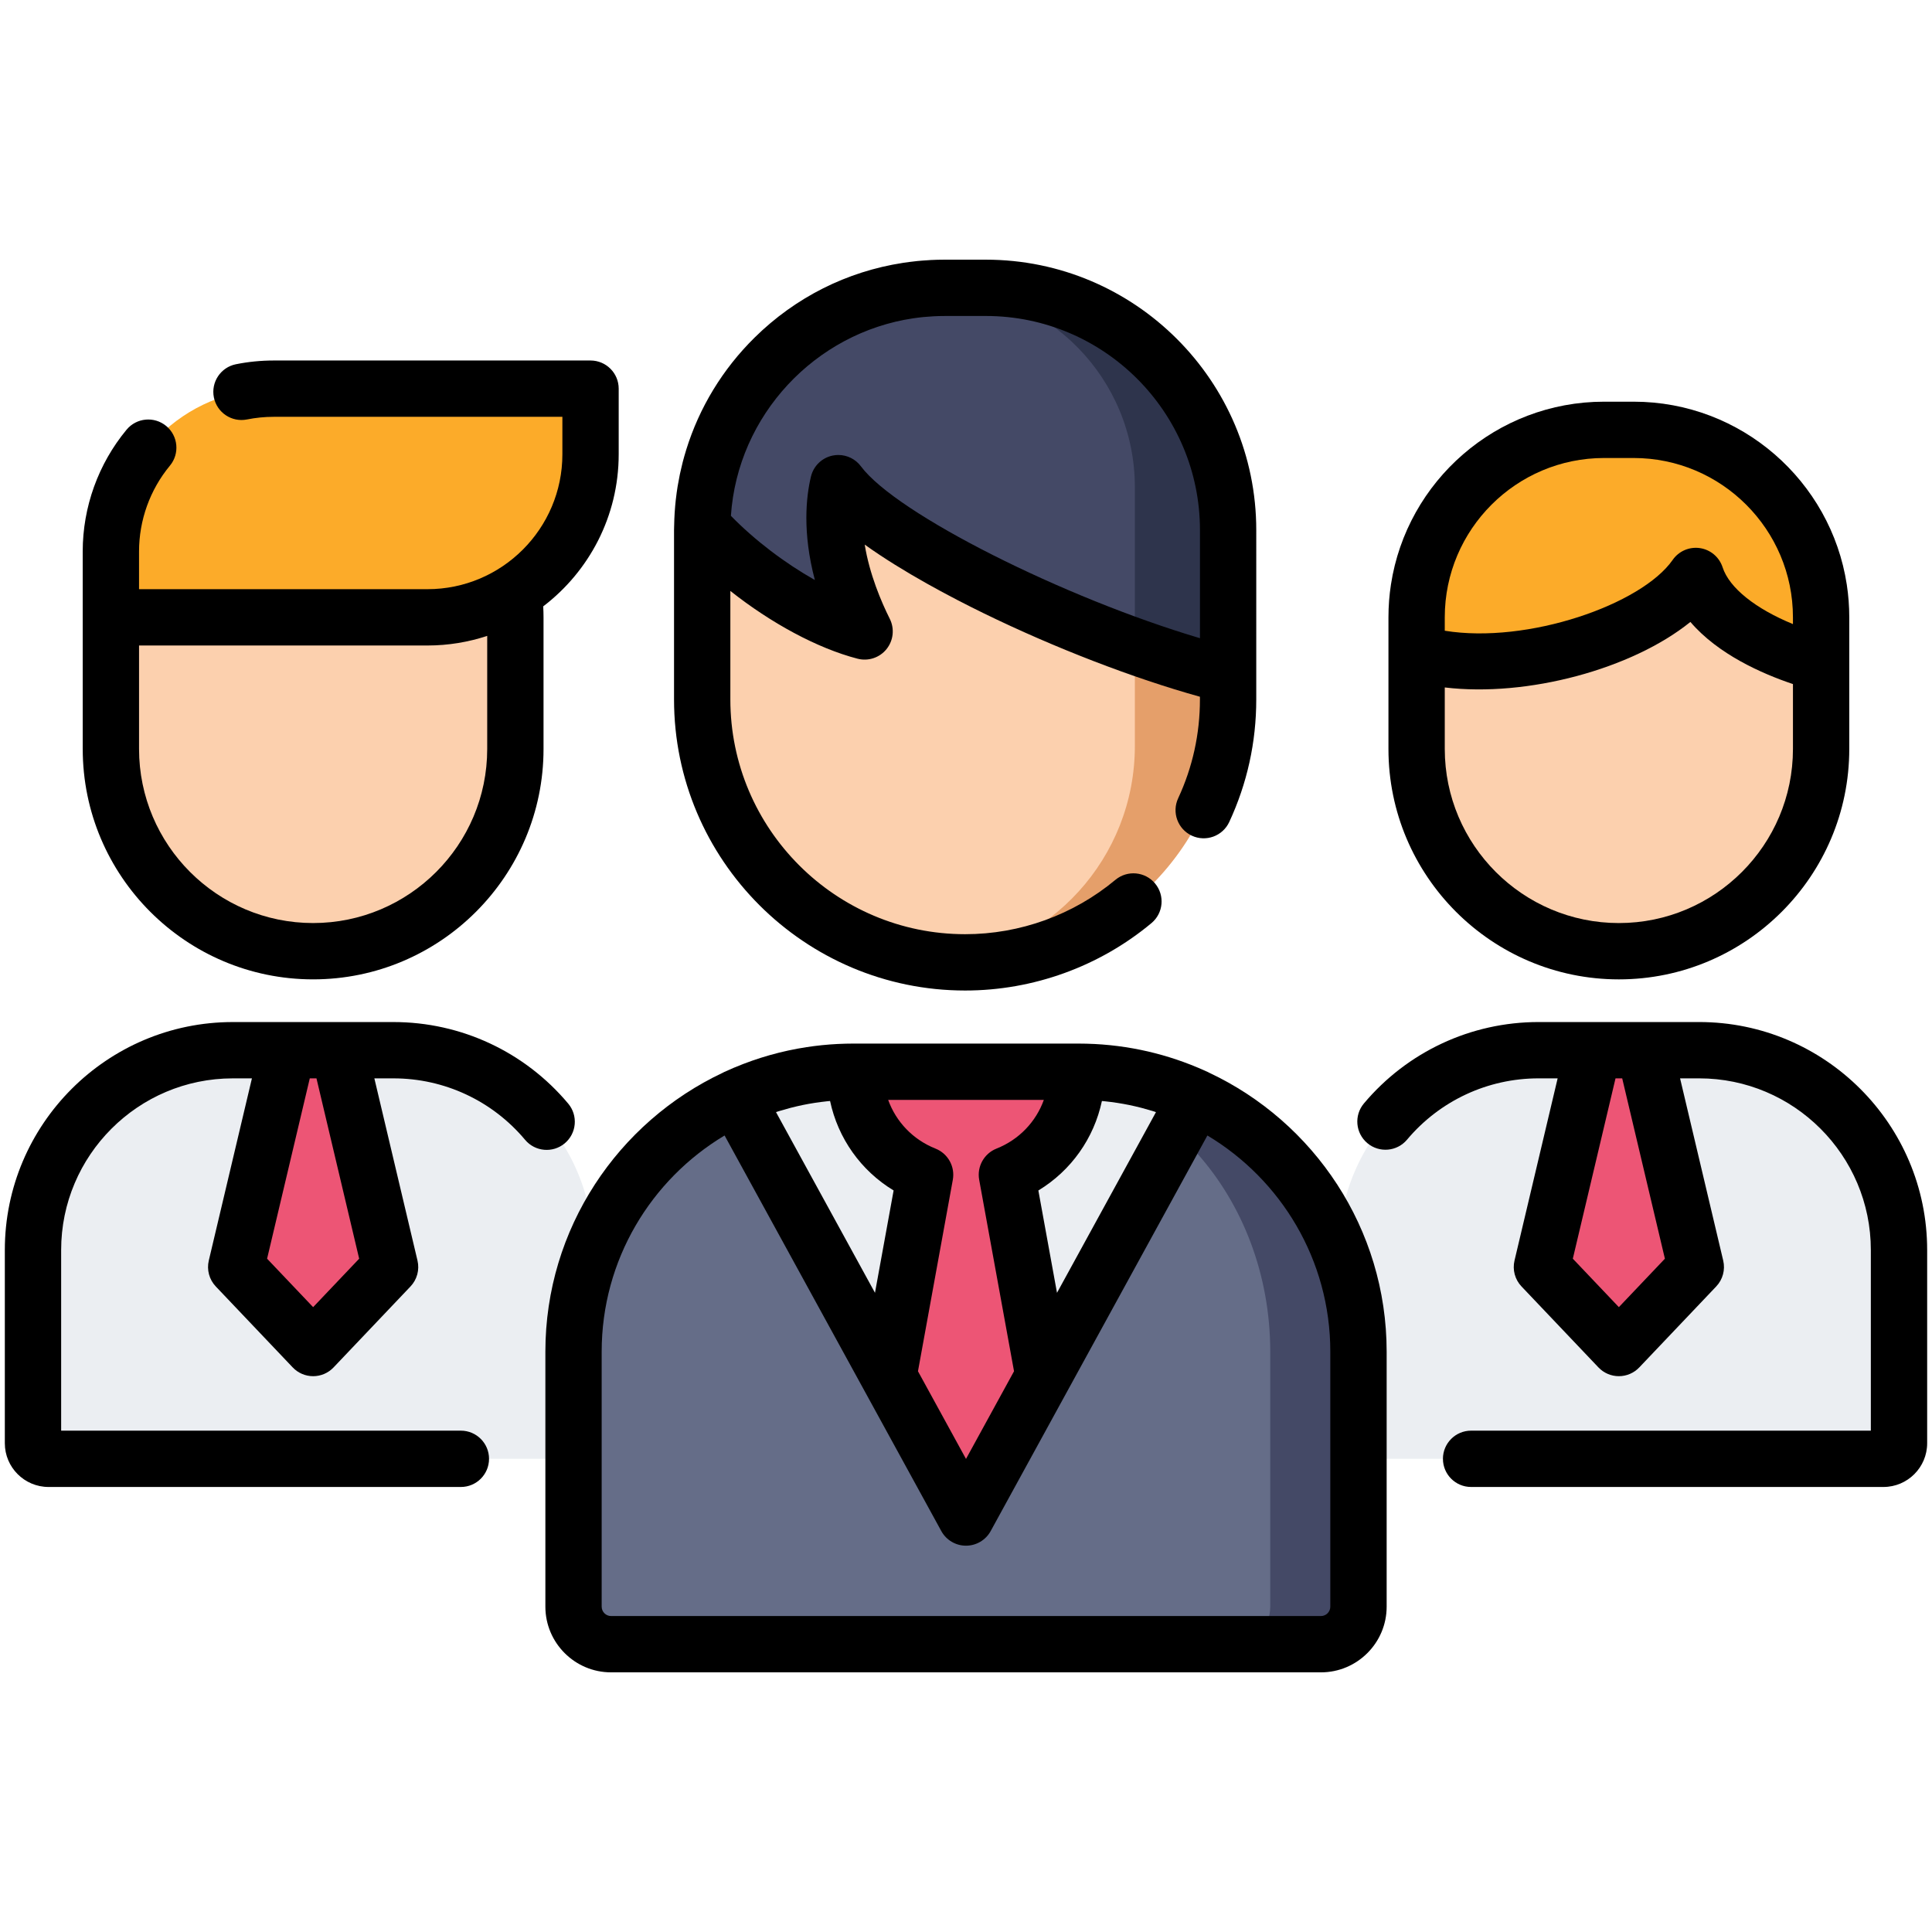
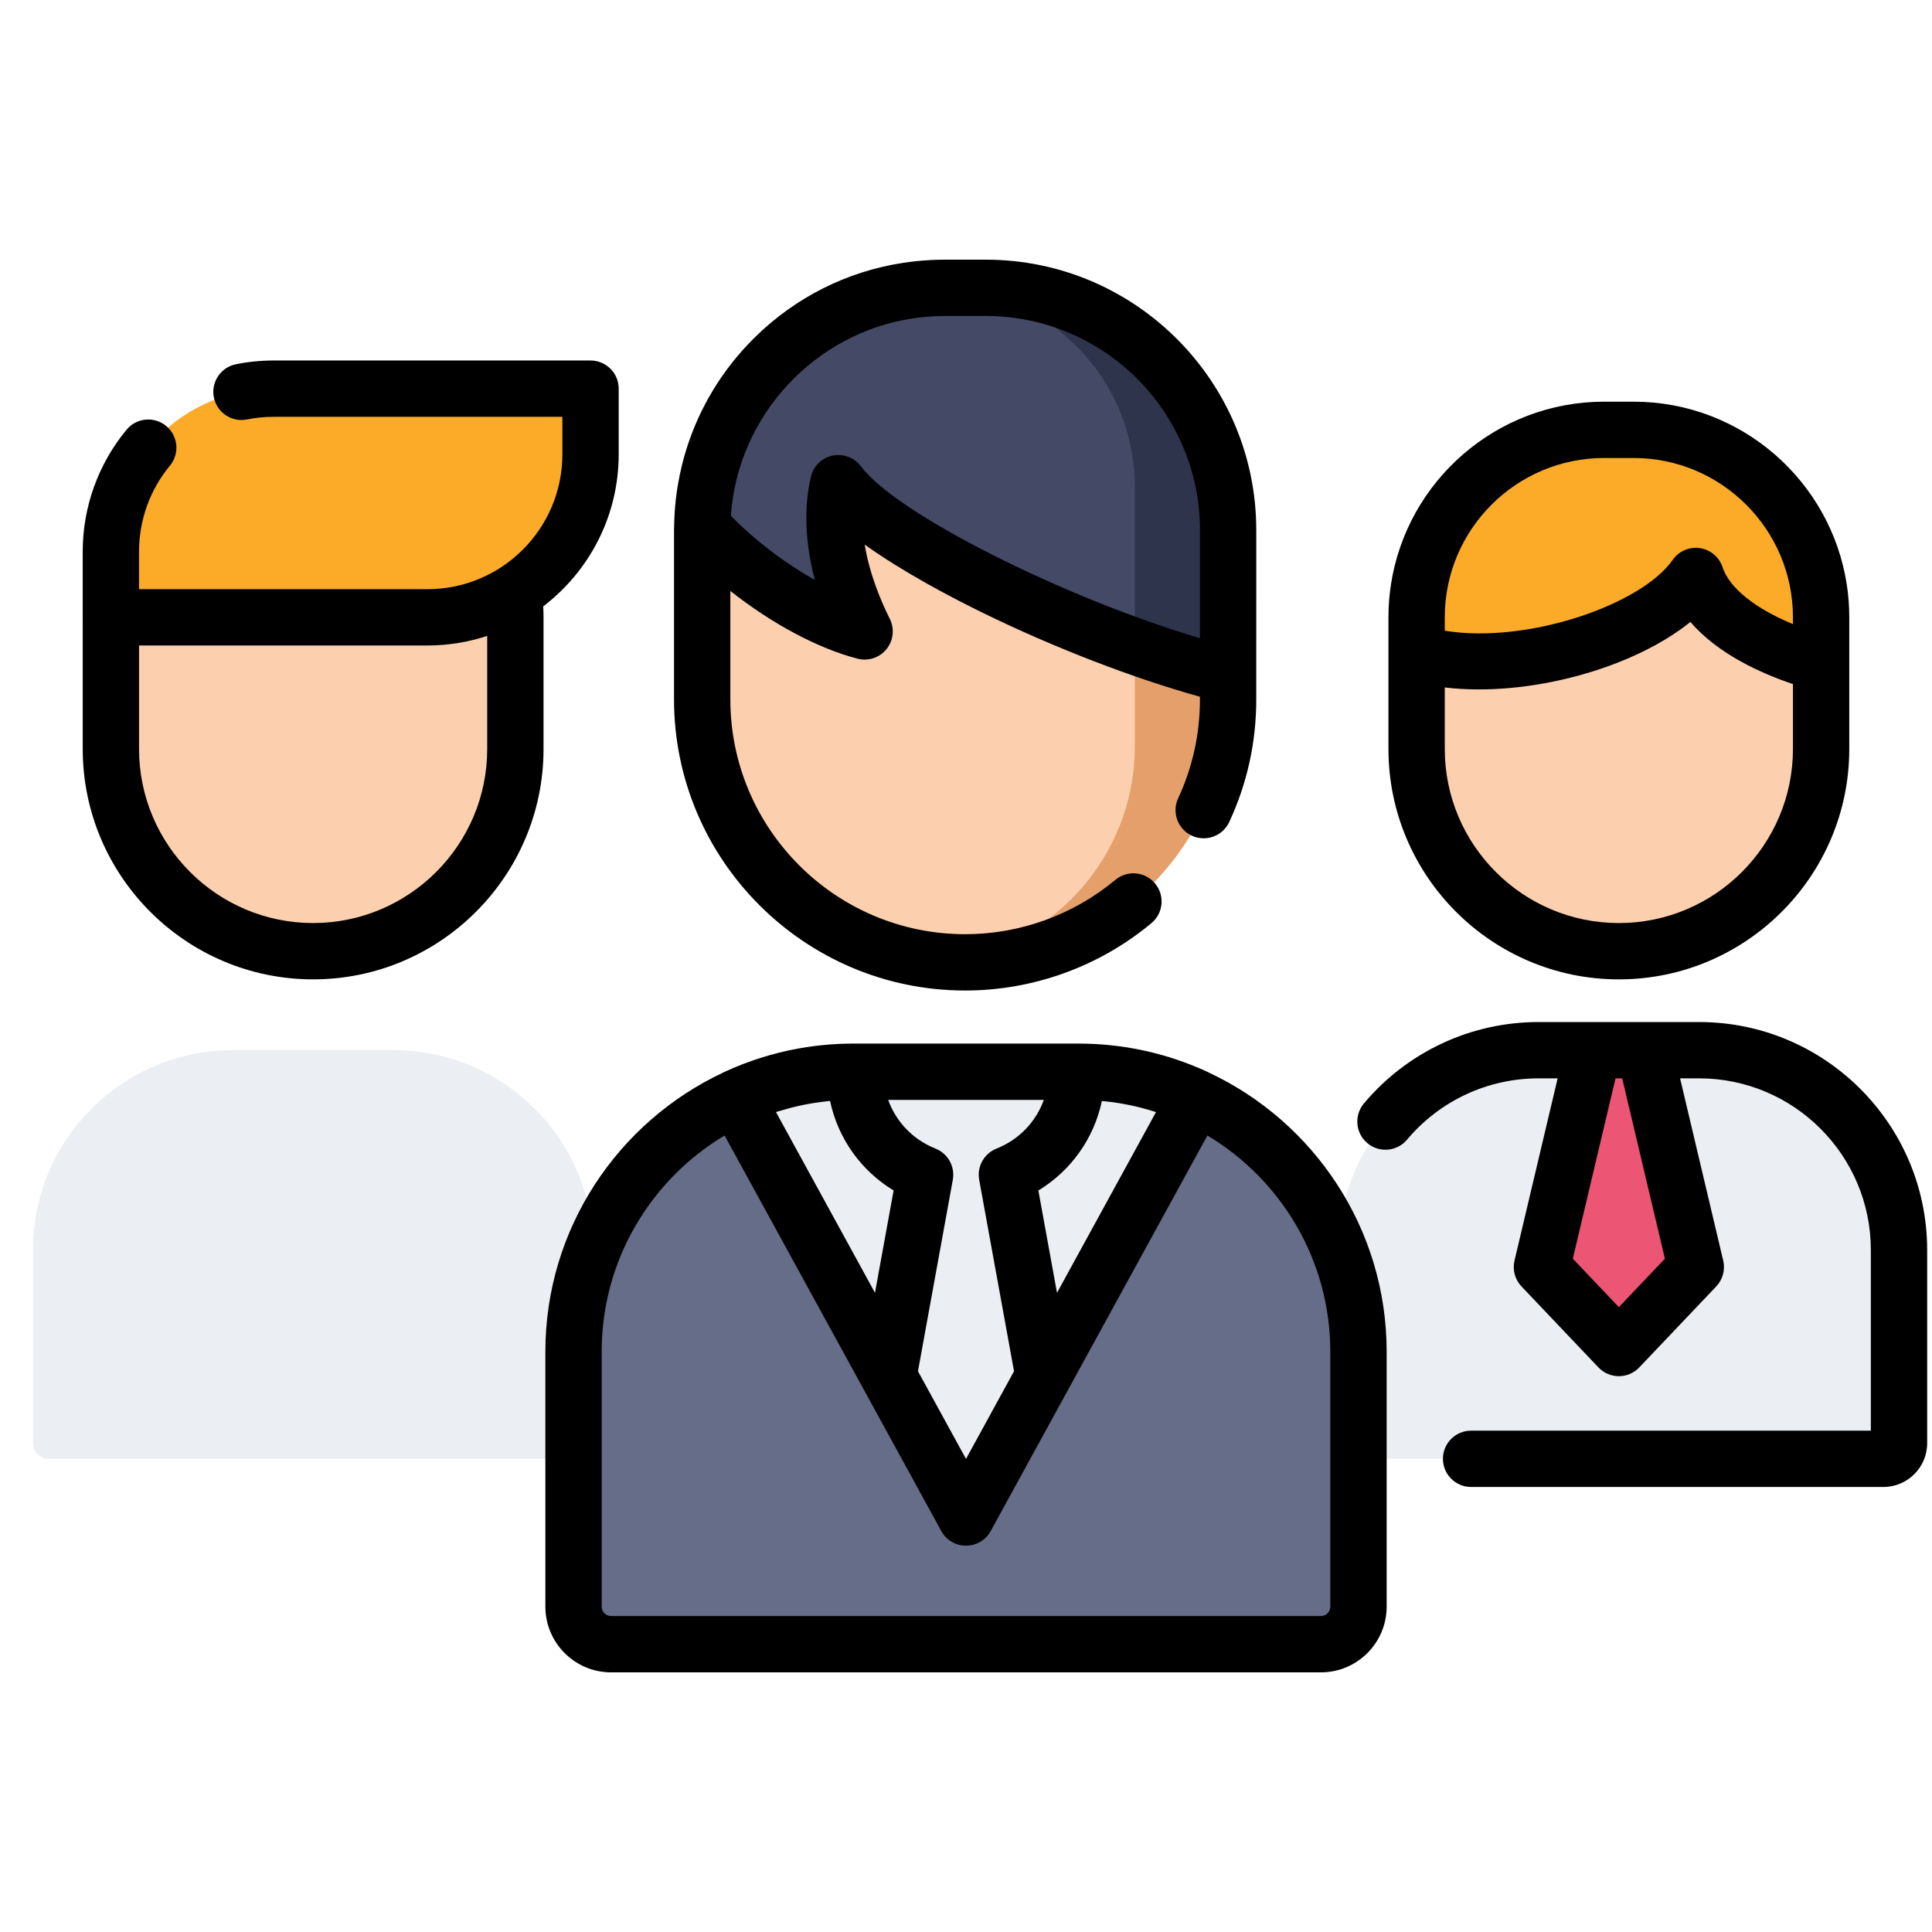
<svg xmlns="http://www.w3.org/2000/svg" version="1.1" id="Layer_1" x="0px" y="0px" viewBox="0 0 200 200" style="enable-background:new 0 0 200 200;" xml:space="preserve">
  <style type="text/css">
	.st0{fill:#FCD0AE;}
	.st1{fill:#EBEEF2;}
	.st2{fill:#FCAB29;}
	.st3{fill:#ED5575;}
	.st4{fill:#656D88;}
	.st5{fill:#444966;}
	.st6{fill:#E59F6A;}
	.st7{fill:#2E344C;}
</style>
  <g>
    <g>
      <g>
        <g>
          <g>
            <path class="st0" d="M167.584,98.47L167.584,98.47       c-11.563,0-20.937-9.374-20.937-20.937V63.906c0-10.72,8.69-19.41,19.41-19.41       h3.054c10.72,0,19.41,8.69,19.41,19.41v13.626       C188.521,89.096,179.147,98.47,167.584,98.47z" />
            <path class="st1" d="M175.899,108.716h-16.63c-11.424,0-20.685,9.261-20.685,20.685v20.001       c0,0.891,0.723,1.613,1.613,1.613h54.774c0.891,0,1.613-0.723,1.613-1.613       v-20.001C196.585,117.977,187.324,108.716,175.899,108.716z" />
            <path class="st2" d="M169.112,44.497h-3.054c-10.72,0-19.41,8.69-19.41,19.41v3.712       c9.663,2.862,24.688-1.934,28.903-7.994c1.519,4.679,7.91,7.667,12.971,9.029       V63.906C188.521,53.186,179.831,44.497,169.112,44.497z" />
          </g>
          <g>
            <polygon class="st3" points="170.236,108.716 164.933,108.716 159.618,131.164        167.584,139.547 175.55,131.164      " />
          </g>
        </g>
        <g>
          <g>
            <path class="st0" d="M32.415,98.47L32.415,98.47c-11.563,0-20.937-9.374-20.937-20.937       V63.906c0-10.72,8.69-19.41,19.41-19.41h3.054       c10.72,0,19.41,8.69,19.41,19.41v13.626       C53.352,89.096,43.978,98.47,32.415,98.47z" />
            <path class="st1" d="M40.73,108.716H24.1c-11.424,0-20.685,9.261-20.685,20.685v20.001       c0,0.891,0.723,1.613,1.613,1.613H59.802c0.891,0,1.613-0.723,1.613-1.613       v-20.001C61.415,117.977,52.154,108.716,40.73,108.716z" />
          </g>
          <g>
-             <polygon class="st3" points="35.067,108.716 29.763,108.716 24.449,131.164 32.415,139.547        40.381,131.164      " />
-           </g>
+             </g>
        </g>
      </g>
      <g>
        <path class="st4" d="M111.649,110.945H88.35c-16.005,0-28.98,12.975-28.98,28.98v26.395     c0,2.147,1.74,3.887,3.887,3.887h73.485c2.147,0,3.887-1.74,3.887-3.887     v-26.395C140.629,123.919,127.654,110.945,111.649,110.945z" />
-         <path class="st5" d="M111.649,110.945h-5.876c14.206,0,25.722,12.975,25.722,28.98v26.395     c0,2.146-1.545,3.887-3.45,3.887h8.697c2.147,0,3.887-1.74,3.887-3.887     v-26.395C140.629,123.919,127.654,110.945,111.649,110.945z" />
        <path class="st1" d="M100,157.094l23.816-43.471     c-3.7-1.715-7.82-2.678-12.166-2.678H88.35     c-4.347,0-8.466,0.964-12.166,2.678L100,157.094z" />
-         <path class="st3" d="M104.233,121.613c4.243-1.685,7.244-5.825,7.244-10.668H88.522     c0,4.843,3.001,8.983,7.244,10.668l-3.792,20.834l8.025,14.648l8.025-14.648     L104.233,121.613z" />
        <path class="st0" d="M99.913,99.623L99.913,99.623c-15.034,0-27.221-12.187-27.221-27.221     V54.879c0-13.853,11.23-25.084,25.084-25.084h4.275     c13.853,0,25.084,11.23,25.084,25.084v17.523     C127.134,87.436,114.947,99.623,99.913,99.623z" />
        <path class="st6" d="M102.051,29.795h-4.275c-0.156,0-0.31,0.009-0.466,0.012     c11.181,0.248,20.17,9.383,20.17,20.624v26.799     c0,11.584-8.796,21.113-20.073,22.274c0.826,0.075,1.661,0.12,2.507,0.12l0,0     c15.034,0,27.221-12.187,27.221-27.221V54.879     C127.134,41.026,115.904,29.795,102.051,29.795z" />
        <path class="st5" d="M102.051,29.795h-4.275c-13.725,0-24.869,11.025-25.074,24.702     c4.642,5.162,11.578,9.515,16.804,10.87     c-1.36-2.721-4.188-9.228-2.721-15.353     c4.55,6.119,25.568,16.208,40.35,19.868V54.879     C127.134,41.026,115.904,29.795,102.051,29.795z" />
        <path class="st7" d="M102.051,29.795h-4.275c-0.156,0-0.31,0.009-0.466,0.012     c11.181,0.248,20.17,9.383,20.17,20.624v16.489     c3.35,1.197,6.633,2.214,9.655,2.963V54.879     C127.134,41.026,115.904,29.795,102.051,29.795z" />
      </g>
      <path class="st2" d="M11.478,63.906H44.254c9.322,0,16.878-7.557,16.878-16.878V40.233    H28.332c-9.308,0-16.854,7.546-16.854,16.854L11.478,63.906z" />
    </g>
    <g>
      <path d="M175.899,105.801h-5.663h-5.303h-5.663c-6.99,0-13.579,3.072-18.079,8.429    c-1.035,1.233-0.875,3.072,0.357,4.107c1.234,1.036,3.072,0.875,4.107-0.357    c3.389-4.035,8.351-6.349,13.614-6.349h1.978l-4.465,18.861    c-0.227,0.958,0.045,1.966,0.723,2.68l7.966,8.383    c0.55,0.579,1.314,0.907,2.113,0.907c0.799,0,1.563-0.328,2.113-0.907    l7.966-8.383c0.678-0.714,0.95-1.721,0.723-2.68l-4.465-18.861h1.978    c9.799,0,17.77,7.972,17.77,17.771V148.101h-41.382    c-1.61,0-2.915,1.305-2.915,2.915s1.305,2.915,2.915,2.915h42.684    c2.497,0,4.528-2.032,4.528-4.528v-20.001    C199.5,116.389,188.913,105.801,175.899,105.801z M172.35,130.3l-4.766,5.015    l-4.766-5.015l4.42-18.669h0.692L172.35,130.3z" />
      <path d="M167.584,101.385c13.152,0,23.852-10.7,23.852-23.852v-8.879v-4.747    c0-1.154-0.088-2.288-0.258-3.395c-1.64-10.704-10.911-18.93-22.067-18.93    h-3.054c-11.156,0-20.427,8.225-22.067,18.93    c-0.17,1.107-0.258,2.241-0.258,3.395v3.712v9.914    C143.733,90.684,154.433,101.385,167.584,101.385z M166.057,47.412h3.054    c9.095,0,16.494,7.4,16.494,16.494v0.699c-3.861-1.583-6.588-3.738-7.283-5.881    c-0.342-1.053-1.251-1.822-2.346-1.984c-1.095-0.162-2.188,0.311-2.82,1.219    c-3.219,4.628-15.03,8.73-23.594,7.334v-1.388    C149.563,54.811,156.962,47.412,166.057,47.412z M149.563,71.165    c8.557,1.022,19.39-1.907,25.426-6.782c2.862,3.345,7.393,5.35,10.617,6.432    v6.718c0,9.937-8.084,18.022-18.022,18.022c-9.937,0-18.022-8.084-18.022-18.022    v-6.368H149.563z" />
-       <path d="M58.463,118.356c1.234-1.034,1.395-2.873,0.361-4.107    c-4.5-5.368-11.095-8.447-18.094-8.447h-5.663h-5.303h-5.663    c-13.014-0-23.601,10.586-23.601,23.6v20.001    c0,2.497,2.032,4.528,4.528,4.528h42.682c1.61,0,2.915-1.305,2.915-2.915    s-1.305-2.915-2.915-2.915H6.33v-18.699c0-9.798,7.972-17.77,17.771-17.77h1.978    l-4.465,18.861c-0.227,0.958,0.045,1.966,0.723,2.68l7.966,8.383    c0.55,0.579,1.314,0.907,2.113,0.907s1.563-0.328,2.113-0.907l7.966-8.383    c0.678-0.714,0.95-1.721,0.723-2.68l-4.465-18.861h1.978    c5.27,0,10.236,2.319,13.626,6.363C55.391,119.228,57.228,119.389,58.463,118.356z     M37.181,130.3l-4.766,5.015l-4.766-5.015l4.42-18.669h0.692L37.181,130.3z" />
      <path d="M8.564,77.532c0,13.152,10.699,23.852,23.849,23.852    c13.153,0,23.853-10.7,23.853-23.852V63.905c0-0.376-0.013-0.755-0.032-1.135    c4.744-3.619,7.813-9.328,7.813-15.742v-6.794c0-1.61-1.305-2.915-2.915-2.915    h-32.8c-1.315,0-2.63,0.13-3.908,0.387c-1.578,0.317-2.601,1.854-2.284,3.432    c0.317,1.578,1.854,2.601,3.432,2.284c0.901-0.181,1.83-0.273,2.761-0.273    h29.885v3.879c0,7.7-6.264,13.964-13.964,13.964H14.393v-3.905    c0-3.24,1.136-6.395,3.198-8.884c1.027-1.24,0.855-3.078-0.385-4.105    c-1.241-1.027-3.078-0.855-4.105,0.385c-2.927,3.533-4.539,8.009-4.539,12.604    v6.82c0,0.008,0.001,0.015,0.001,0.023V77.532z M50.436,65.827v11.705    c0,9.938-8.085,18.022-18.023,18.022c-9.936,0-18.019-8.085-18.019-18.022V66.822    H44.254C46.413,66.822,48.49,66.469,50.436,65.827z" />
      <path d="M125.177,111.05c-0.045-0.024-0.089-0.05-0.136-0.072    c-0.314-0.146-0.631-0.285-0.949-0.419c-0.038-0.016-0.076-0.031-0.113-0.047    c-1.918-0.807-3.892-1.418-5.909-1.832c-0,0-0.001,0-0.001,0    c-0.518-0.106-1.039-0.2-1.562-0.28c-0.005-0.001-0.01-0.002-0.015-0.002    c-0.522-0.08-1.047-0.147-1.574-0.201c-0.011-0.001-0.023-0.002-0.034-0.003    c-0.526-0.053-1.054-0.094-1.585-0.121c-0.012-0-0.023-0.001-0.035-0.001    c-0.536-0.026-1.074-0.041-1.614-0.041h-0.172H88.523h-0.172    c-0.54,0-1.078,0.015-1.614,0.041c-0.012,0-0.023,0.001-0.035,0.001    c-0.531,0.027-1.06,0.068-1.587,0.121c-0.01,0.001-0.021,0.002-0.032,0.003    c-0.528,0.054-1.054,0.121-1.577,0.201c-0.004,0-0.007,0.001-0.01,0.002    c-2.564,0.392-5.062,1.098-7.474,2.112c-0.038,0.016-0.076,0.031-0.114,0.047    c-0.318,0.135-0.634,0.274-0.948,0.419c-0.047,0.022-0.09,0.048-0.135,0.072    c-10.841,5.099-18.368,16.123-18.368,28.875v26.395    c0,3.75,3.051,6.802,6.802,6.802h73.485c3.75,0,6.802-3.051,6.802-6.802    v-26.395C143.544,127.172,136.018,116.149,125.177,111.05z M109.42,133.833    l-1.929-10.595c3.394-2.056,5.757-5.401,6.578-9.261    c0.029,0.003,0.059,0.004,0.087,0.007c0.087,0.008,0.174,0.016,0.26,0.025    c0.836,0.089,1.662,0.215,2.473,0.381c0.007,0.001,0.013,0.003,0.02,0.004    c0.389,0.08,0.774,0.17,1.157,0.267c0.065,0.016,0.13,0.034,0.195,0.051    c0.337,0.089,0.67,0.184,1.002,0.285c0.065,0.02,0.129,0.038,0.194,0.059    c0.07,0.022,0.139,0.048,0.209,0.071L109.42,133.833z M80.332,115.127    c0.07-0.023,0.138-0.049,0.208-0.071c0.066-0.021,0.132-0.04,0.198-0.06    c0.33-0.101,0.662-0.196,0.996-0.283c0.066-0.017,0.133-0.035,0.199-0.052    c0.381-0.097,0.763-0.186,1.15-0.266c0.009-0.002,0.017-0.004,0.026-0.006    c0.81-0.166,1.635-0.292,2.471-0.381c0.087-0.009,0.175-0.017,0.262-0.026    c0.029-0.003,0.058-0.004,0.087-0.007c0.821,3.861,3.184,7.205,6.578,9.261    l-1.929,10.595L80.332,115.127z M101.365,122.134l3.607,19.817l-4.972,9.076    l-4.972-9.076l3.607-19.817c0.249-1.367-0.501-2.718-1.792-3.231    c-2.338-0.929-4.087-2.779-4.9-5.043h16.114    c-0.813,2.264-2.562,4.115-4.9,5.043    C101.866,119.416,101.116,120.768,101.365,122.134z M137.714,166.32    c0,0.536-0.436,0.972-0.972,0.972H63.257c-0.536,0-0.972-0.436-0.972-0.972    v-26.395c0-9.499,5.11-17.825,12.723-22.38l22.435,40.95    c0.511,0.934,1.492,1.514,2.556,1.514s2.045-0.581,2.556-1.514l22.434-40.95    c7.614,4.556,12.724,12.881,12.724,22.381V166.32z" />
      <path d="M99.913,102.538c7.038,0,13.888-2.478,19.286-6.978    c1.237-1.031,1.403-2.869,0.372-4.106c-1.031-1.236-2.87-1.403-4.106-0.372    c-4.352,3.628-9.875,5.626-15.553,5.626c-13.402,0-24.306-10.904-24.306-24.306    v-11.228c4.198,3.326,9.006,5.936,13.167,7.014    c1.107,0.287,2.278-0.099,2.997-0.988c0.719-0.889,0.852-2.115,0.341-3.138    c-0.894-1.789-2.097-4.617-2.596-7.685c3.991,2.863,9.001,5.489,12.327,7.113    c7.347,3.587,15.53,6.736,22.375,8.636v0.275c0,3.577-0.758,7.021-2.253,10.235    c-0.679,1.46-0.046,3.194,1.414,3.873c1.459,0.678,3.193,0.045,3.873-1.414    c1.856-3.991,2.797-8.261,2.797-12.693v-2.519V54.88    c0-15.439-12.56-27.999-27.999-27.999h-4.275c-0.475,0-0.948,0.012-1.418,0.036    c-0.099,0.005-0.196,0.016-0.294,0.021c-0.375,0.023-0.75,0.048-1.122,0.086    c-0.072,0.007-0.142,0.018-0.214,0.026c-0.402,0.043-0.802,0.093-1.2,0.153    c-0.023,0.003-0.045,0.008-0.067,0.012c-5.771,0.889-11.107,3.554-15.339,7.728    c-3.329,3.284-5.733,7.262-7.081,11.612c-0.009,0.029-0.016,0.058-0.025,0.087    c-0.119,0.388-0.232,0.779-0.334,1.173c-0.056,0.216-0.104,0.435-0.155,0.653    c-0.049,0.209-0.101,0.417-0.145,0.628c-0.07,0.333-0.13,0.671-0.188,1.009    c-0.017,0.099-0.037,0.197-0.053,0.297c-0.065,0.399-0.118,0.801-0.165,1.206    c-0.005,0.042-0.011,0.083-0.016,0.125c-0.048,0.428-0.085,0.858-0.113,1.291    c-0.002,0.023-0.004,0.045-0.005,0.068c-0.027,0.429-0.043,0.861-0.051,1.295    c-0,0.023-0.002,0.045-0.003,0.068c0,0.005,0,0.011,0,0.016    c-0.002,0.137-0.01,0.272-0.01,0.41v17.523    C69.777,89.019,83.296,102.538,99.913,102.538z M102.051,32.71    c12.224,0,22.169,9.945,22.169,22.169V66.066    c-14.017-4.155-31.426-12.855-35.096-17.791    c-0.557-0.749-1.429-1.175-2.339-1.175c-0.194,0-0.391,0.019-0.586,0.059    c-1.109,0.227-1.986,1.076-2.25,2.177c-0.493,2.057-0.907,5.74,0.405,10.707    c-3.092-1.743-6.229-4.115-8.691-6.646c0.698-10.427,8.718-18.942,18.888-20.448    c0.019-0.003,0.037-0.005,0.056-0.007c0.328-0.048,0.657-0.089,0.989-0.122    c0.127-0.012,0.255-0.019,0.382-0.029c0.23-0.019,0.461-0.04,0.693-0.051    c0.366-0.018,0.734-0.028,1.105-0.028H102.051z" />
    </g>
  </g>
</svg>